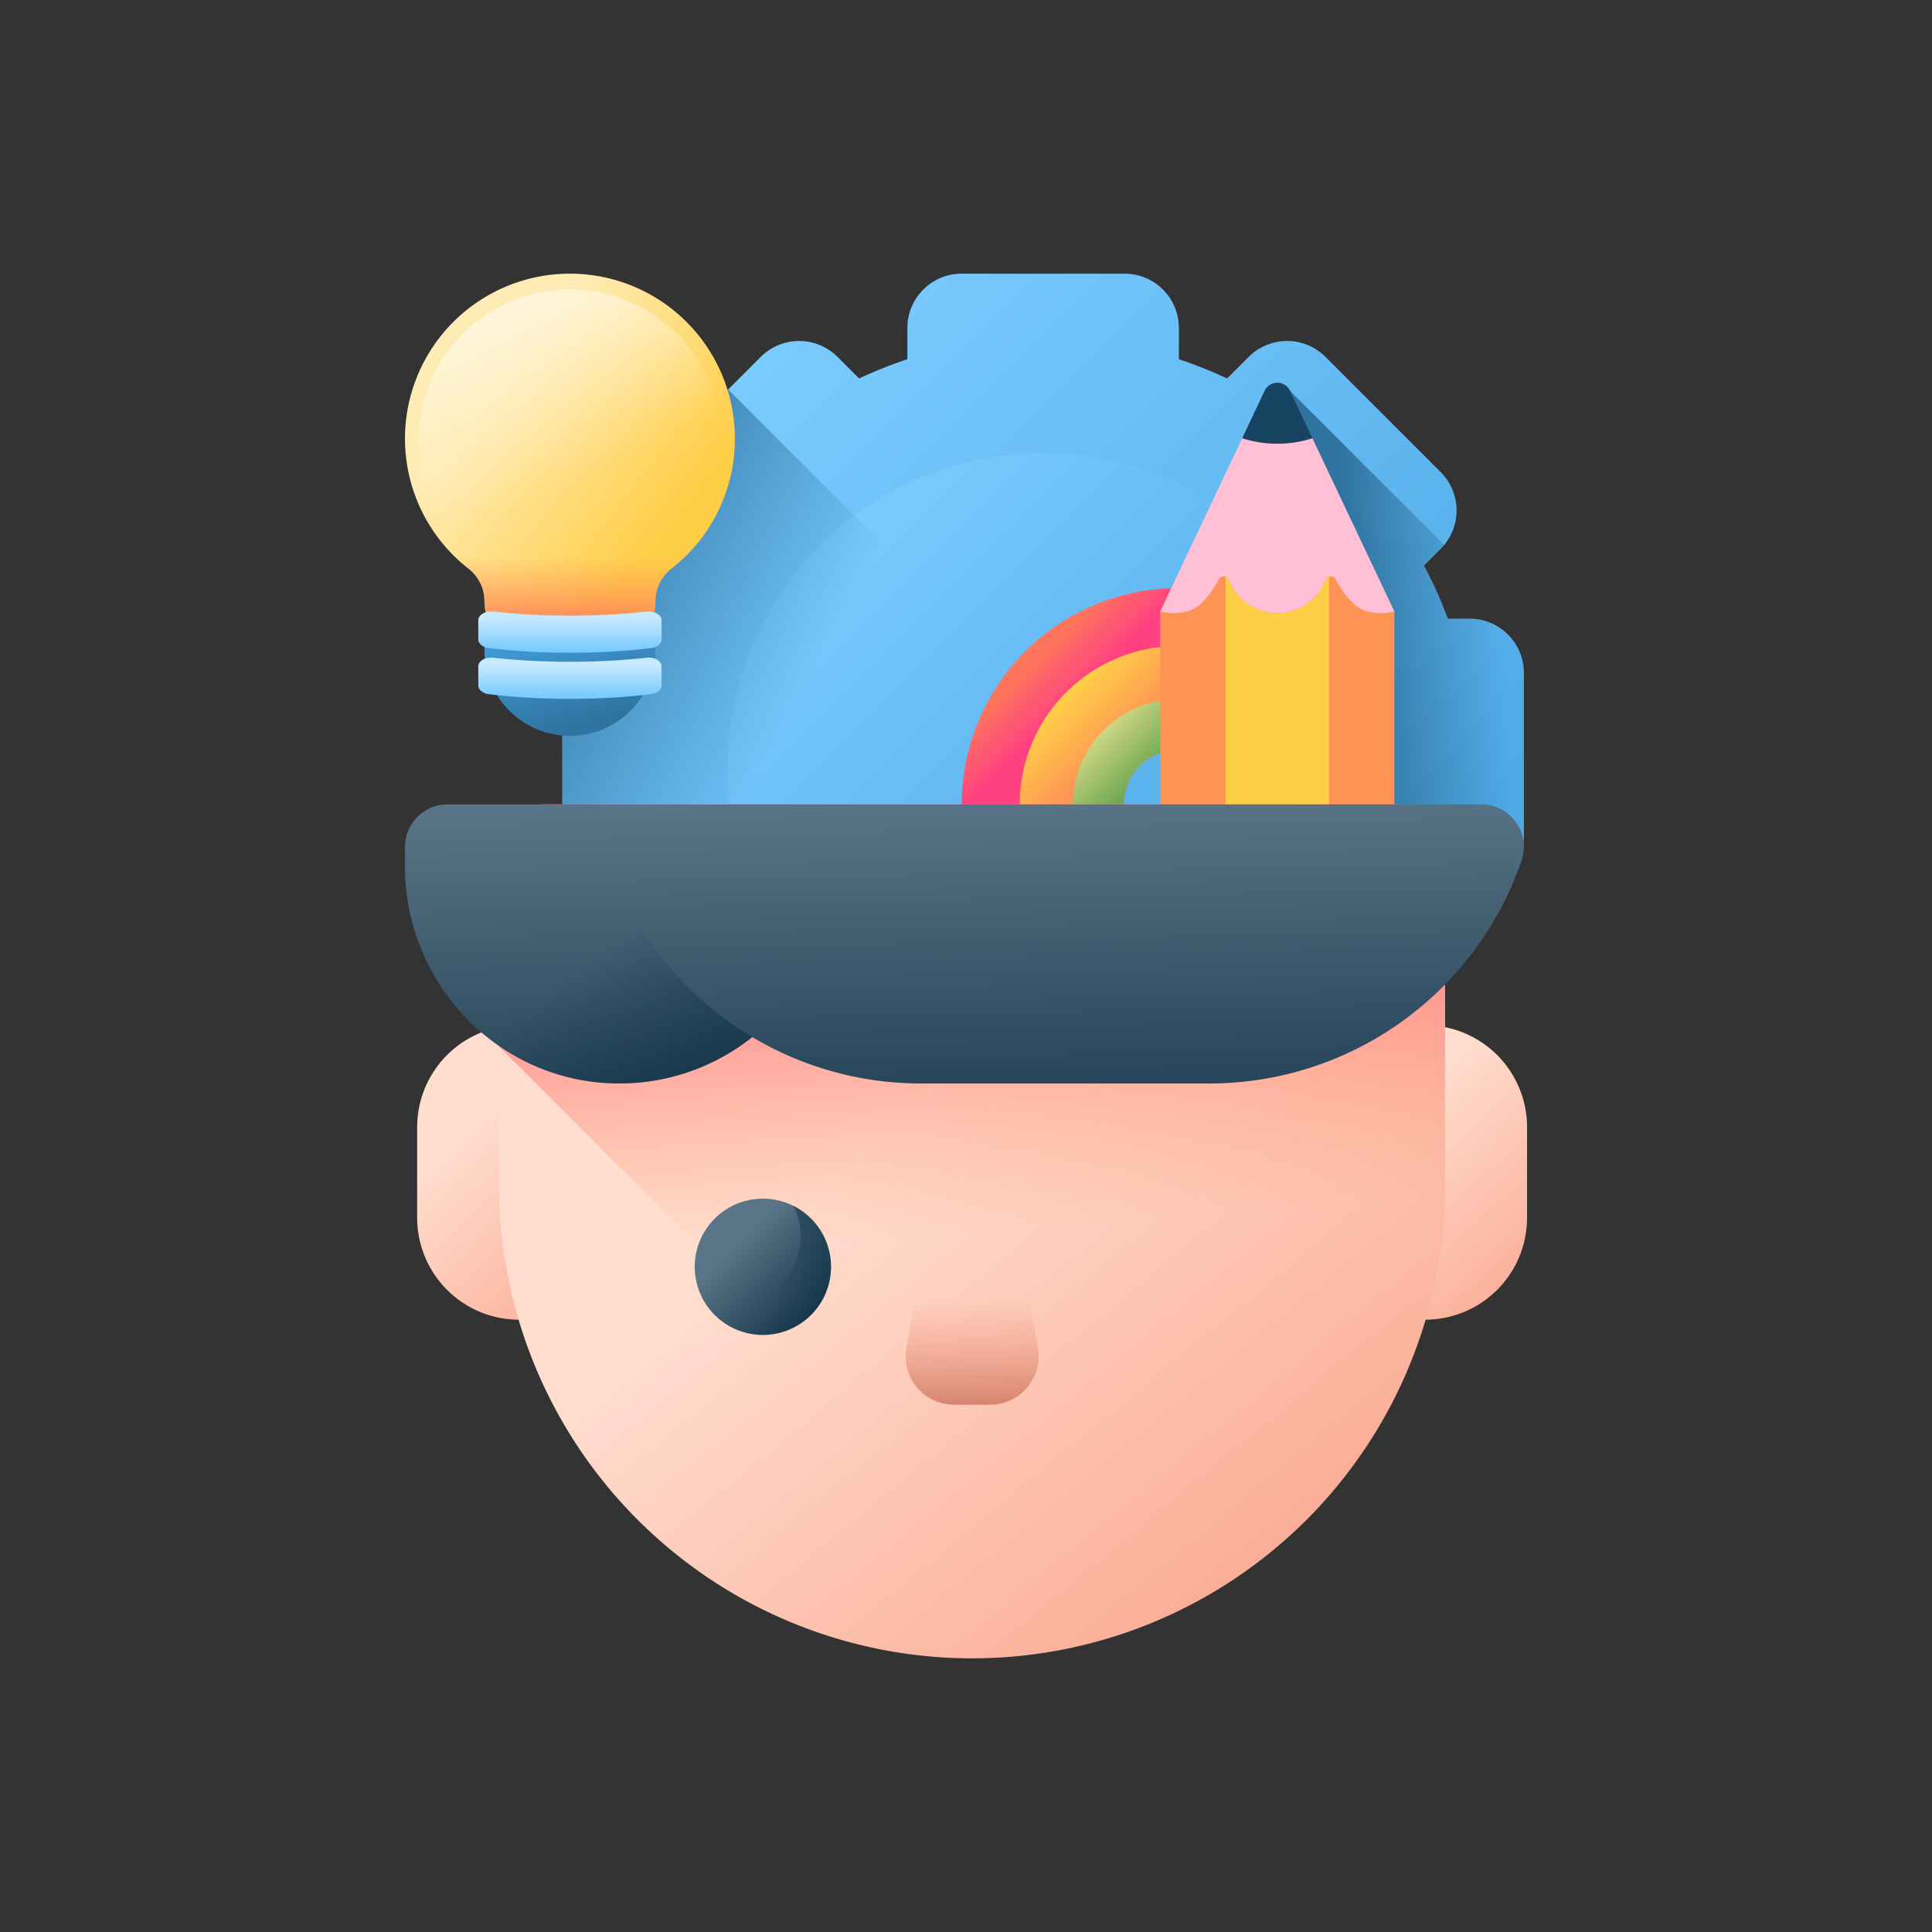
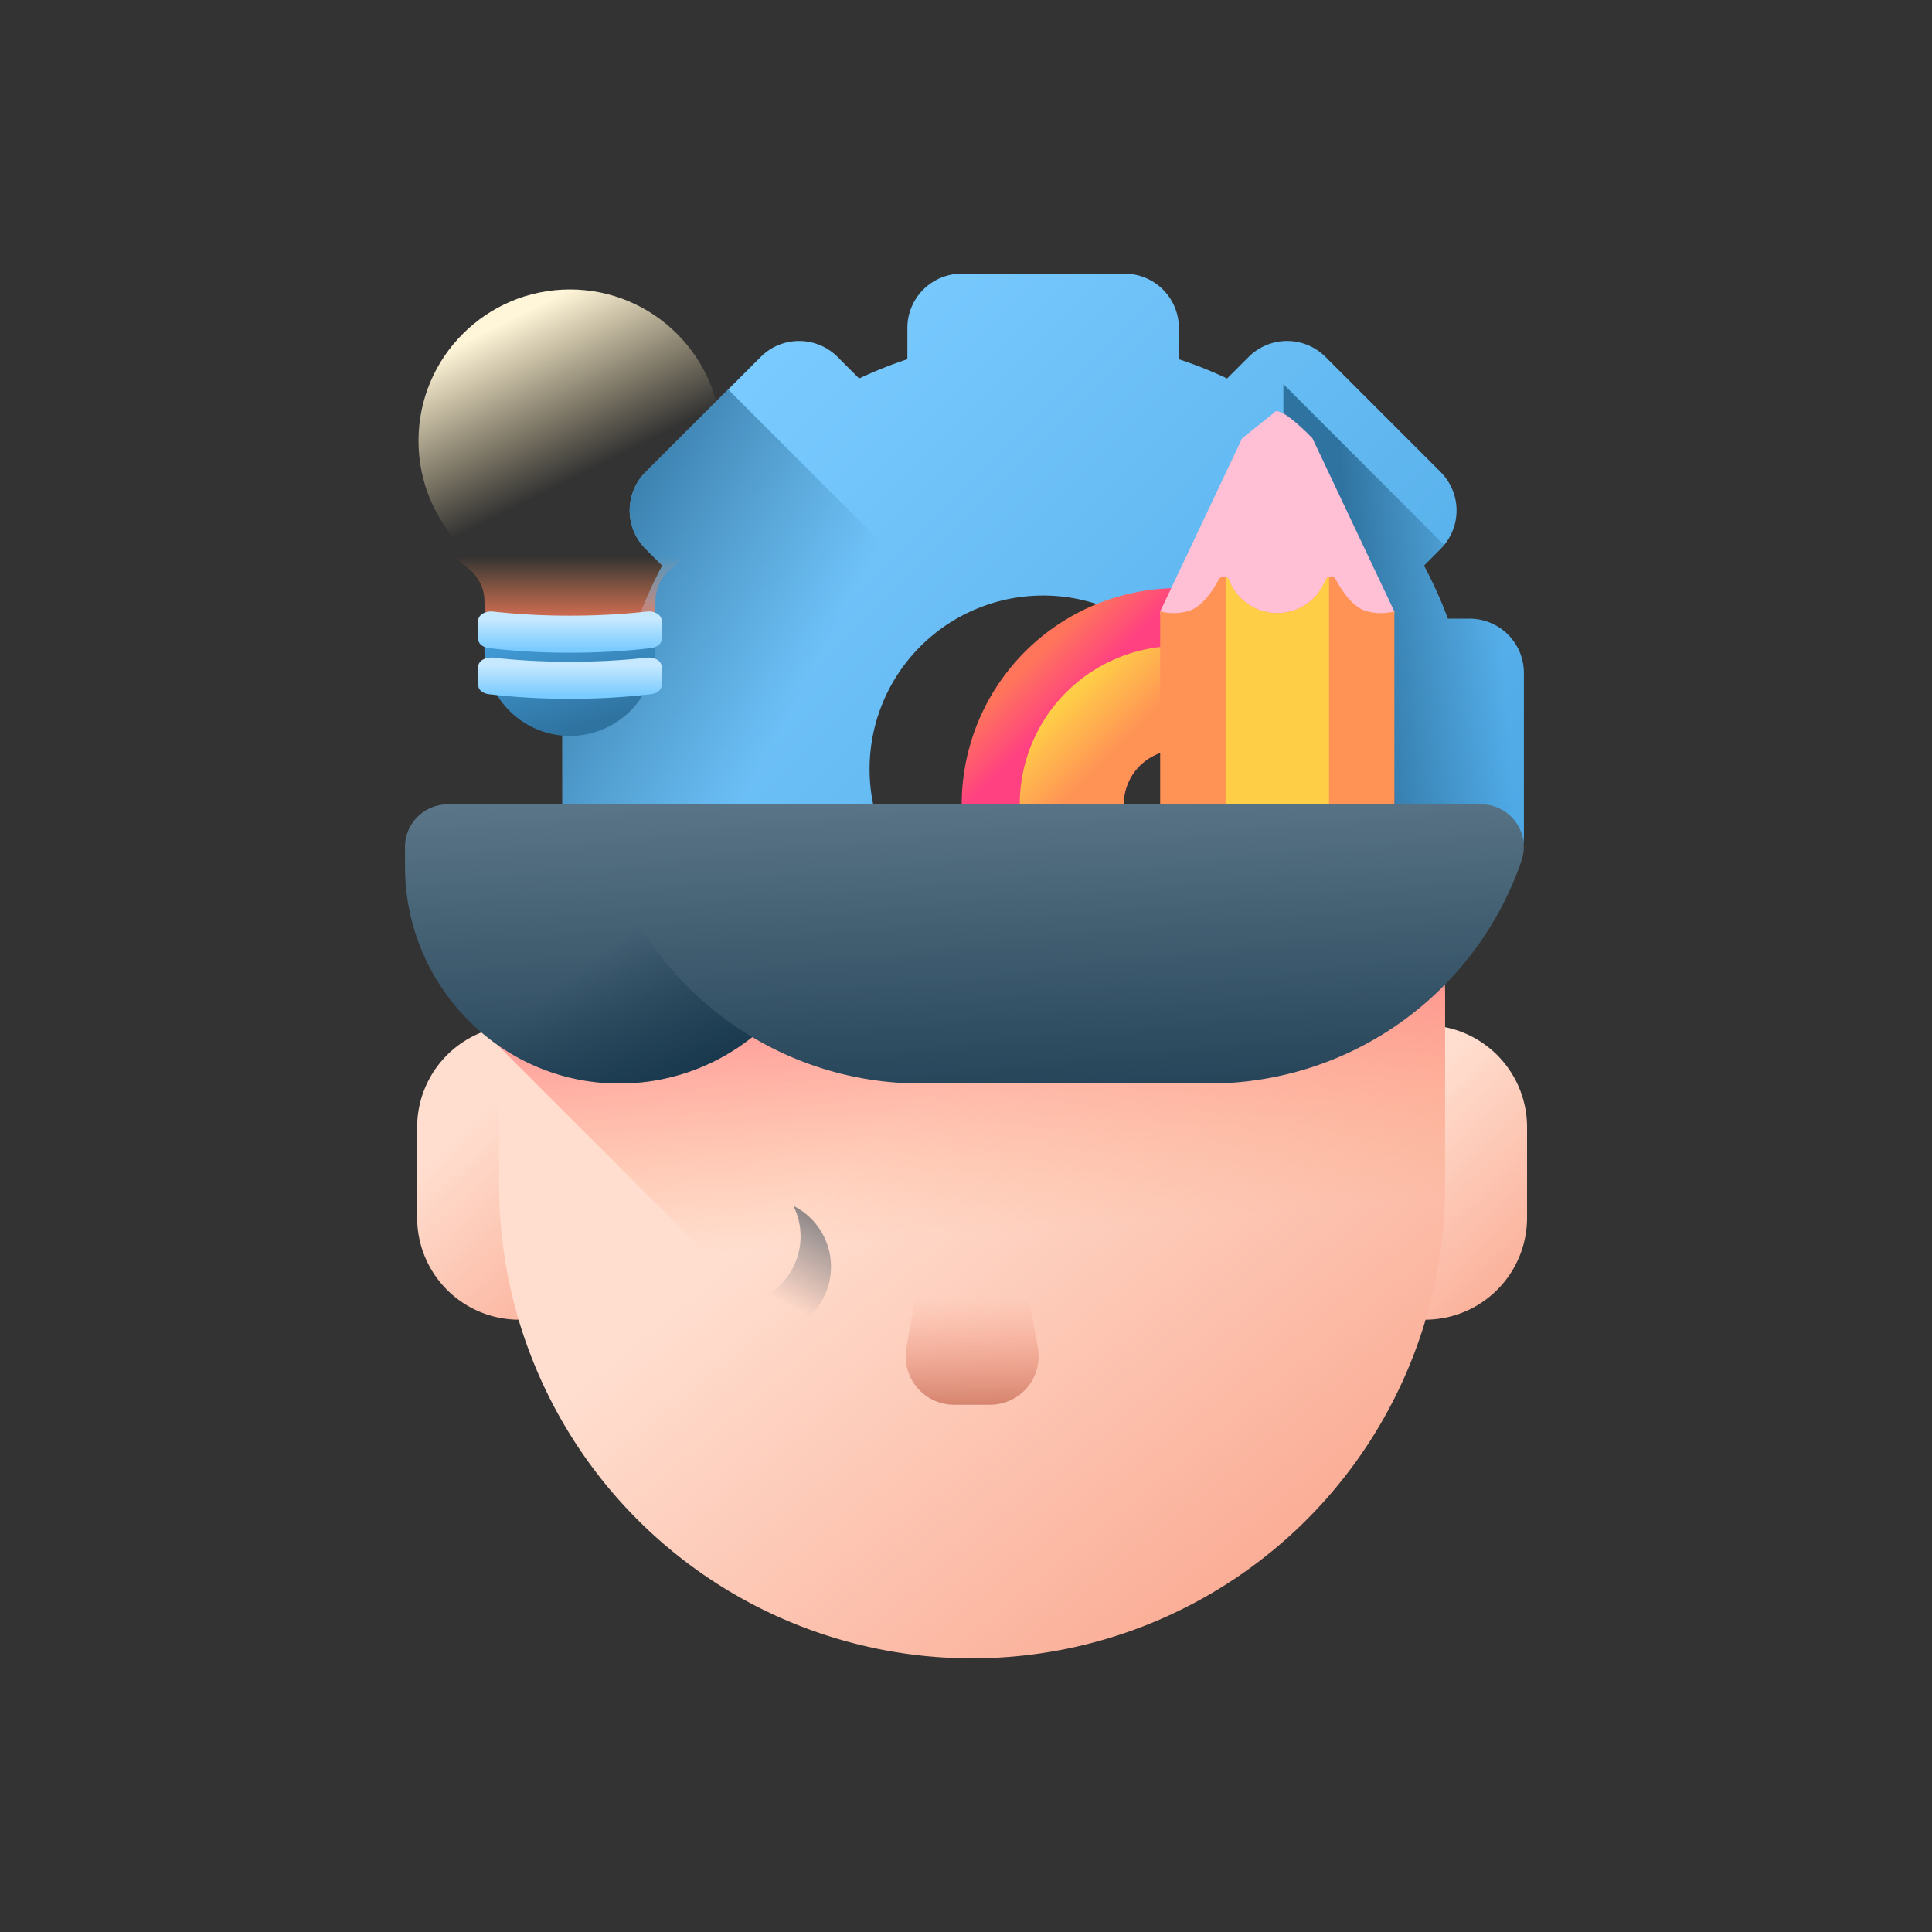
<svg xmlns="http://www.w3.org/2000/svg" xmlns:xlink="http://www.w3.org/1999/xlink" width="600" height="600" viewBox="0 0 600 600">
  <rect x="0" y="0" width="600" height="600" fill="#333333" stroke="none" />
  <defs>
    <linearGradient id="linear-gradient" x1="0.14" y1="0.14" x2="0.909" y2="0.909" gradientUnits="objectBoundingBox">
      <stop offset="0" stop-color="#7acbff" />
      <stop offset="1" stop-color="#45a2e0" />
    </linearGradient>
    <linearGradient id="linear-gradient-3" x1="0.55" y1="0.71" x2="-0.042" y2="0.322" gradientUnits="objectBoundingBox">
      <stop offset="0" stop-color="#2f73a0" stop-opacity="0" />
      <stop offset="1" stop-color="#2f73a0" />
    </linearGradient>
    <linearGradient id="linear-gradient-4" x1="0.166" y1="0.166" x2="0.257" y2="0.257" gradientUnits="objectBoundingBox">
      <stop offset="0" stop-color="#ff755c" />
      <stop offset="1" stop-color="#ff4181" />
    </linearGradient>
    <linearGradient id="linear-gradient-5" x1="0.156" y1="0.156" x2="0.317" y2="0.317" gradientUnits="objectBoundingBox">
      <stop offset="0" stop-color="#ffce47" />
      <stop offset="1" stop-color="#ff9356" />
    </linearGradient>
    <linearGradient id="linear-gradient-6" x1="0.097" y1="0.097" x2="0.353" y2="0.353" gradientUnits="objectBoundingBox">
      <stop offset="0" stop-color="#e4e08e" />
      <stop offset="1" stop-color="#6fa953" />
    </linearGradient>
    <linearGradient id="linear-gradient-7" x1="0.898" y1="0.439" x2="0.283" y2="0.526" xlink:href="#linear-gradient-3" />
    <linearGradient id="linear-gradient-8" x1="-4.09" y1="-18.08" x2="-3.09" y2="-18.08" gradientUnits="objectBoundingBox">
      <stop offset="0" stop-color="#ffe0ea" />
      <stop offset="1" stop-color="#ffc0d5" />
    </linearGradient>
    <linearGradient id="linear-gradient-9" x1="-1.716" y1="-13.266" x2="-0.273" y2="-13.266" xlink:href="#linear-gradient-5" />
    <linearGradient id="linear-gradient-10" x1="-2.274" y1="-13.032" x2="-3.889" y2="-13.594" xlink:href="#linear-gradient-5" />
    <linearGradient id="linear-gradient-11" x1="-13.231" y1="-71.293" x2="-12.38" y2="-71.293" gradientUnits="objectBoundingBox">
      <stop offset="0" stop-color="#2f73a0" />
      <stop offset="1" stop-color="#174461" />
    </linearGradient>
    <linearGradient id="linear-gradient-12" x1="0.351" y1="0.269" x2="0.903" y2="1.125" gradientUnits="objectBoundingBox">
      <stop offset="0" stop-color="#ffdecf" />
      <stop offset="1" stop-color="#faa68e" />
    </linearGradient>
    <linearGradient id="linear-gradient-14" x1="0.47" y1="0.329" x2="0.965" y2="0.878" xlink:href="#linear-gradient-12" />
    <linearGradient id="linear-gradient-15" x1="0.521" y1="0.511" x2="0.481" y2="0.017" gradientUnits="objectBoundingBox">
      <stop offset="0" stop-color="#ff9356" stop-opacity="0" />
      <stop offset="1" stop-color="#ff4181" />
    </linearGradient>
    <linearGradient id="linear-gradient-16" x1="0.475" y1="-0.028" x2="0.626" y2="1.606" gradientUnits="objectBoundingBox">
      <stop offset="0" stop-color="#5a7587" />
      <stop offset="1" stop-color="#092a40" />
    </linearGradient>
    <linearGradient id="linear-gradient-17" x1="0.53" y1="0.561" x2="1.176" y2="1.234" gradientUnits="objectBoundingBox">
      <stop offset="0" stop-color="#092a40" stop-opacity="0" />
      <stop offset="1" stop-color="#092a40" />
    </linearGradient>
    <linearGradient id="linear-gradient-18" x1="0.313" y1="0.313" x2="0.96" y2="0.96" xlink:href="#linear-gradient-16" />
    <linearGradient id="linear-gradient-19" x1="0.491" y1="0.674" x2="1.216" y2="-0.675" xlink:href="#linear-gradient-17" />
    <linearGradient id="linear-gradient-22" x1="0.5" y1="0.387" x2="0.5" y2="1.127" gradientUnits="objectBoundingBox">
      <stop offset="0" stop-color="#f89580" stop-opacity="0" />
      <stop offset="0.997" stop-color="#c5715a" />
    </linearGradient>
    <linearGradient id="linear-gradient-23" x1="0.283" y1="0.294" x2="0.766" y2="0.717" gradientUnits="objectBoundingBox">
      <stop offset="0" stop-color="#ffebb4" />
      <stop offset="1" stop-color="#ffce47" />
    </linearGradient>
    <linearGradient id="linear-gradient-24" x1="0.5" y1="0.223" x2="0.5" y2="0.867" gradientUnits="objectBoundingBox">
      <stop offset="0" stop-color="#ff9356" stop-opacity="0" />
      <stop offset="1" stop-color="#ff755c" />
    </linearGradient>
    <linearGradient id="linear-gradient-25" x1="0.552" y1="0.604" x2="0.301" y2="0.1" gradientUnits="objectBoundingBox">
      <stop offset="0" stop-color="#ffebb4" stop-opacity="0" />
      <stop offset="1" stop-color="#fff5d9" />
    </linearGradient>
    <linearGradient id="linear-gradient-26" x1="0.326" y1="-0.145" x2="0.77" y2="0.819" gradientUnits="objectBoundingBox">
      <stop offset="0" stop-color="#45a2e0" />
      <stop offset="1" stop-color="#2f73a0" />
    </linearGradient>
    <linearGradient id="linear-gradient-27" x1="0.5" y1="0.185" x2="0.5" y2="0.916" gradientUnits="objectBoundingBox">
      <stop offset="0" stop-color="#c7e9ff" />
      <stop offset="1" stop-color="#7acbff" />
    </linearGradient>
  </defs>
  <g id="fun" transform="translate(17891 21052)">
    <rect id="Rectangle_9734" data-name="Rectangle 9734" width="600" height="600" rx="300" transform="translate(-17891 -21052)" fill="none" />
    <g id="fun_game" transform="translate(-17806 -20967.012)">
-       <rect id="Rectangle_13910" data-name="Rectangle 13910" width="430" height="430" transform="translate(0 0.015)" fill="none" />
      <g id="Group_27865" data-name="Group 27865" transform="translate(89.641 0)">
        <path id="Path_80930" data-name="Path 80930" d="M388.07,107.152h-6.76a133.429,133.429,0,0,0-7.425-16.488l5.2-5.2a16.863,16.863,0,0,0,0-23.845L343.315,25.845a16.863,16.863,0,0,0-23.845,0l-6.708,6.708a133.37,133.37,0,0,0-14.977-5.977V16.863A16.863,16.863,0,0,0,280.921,0h-50.59a16.863,16.863,0,0,0-16.863,16.863v9.714a133.371,133.371,0,0,0-14.981,5.977l-6.708-6.708a16.863,16.863,0,0,0-23.845,0l-35.77,35.771a16.863,16.863,0,0,0,0,23.845l5.2,5.2a133.608,133.608,0,0,0-7.425,16.488h-6.761a16.863,16.863,0,0,0-16.863,16.863v50.59a16.863,16.863,0,0,0,16.863,16.863h3.735a133.235,133.235,0,0,0,7.4,19.539l-2.151,2.151a16.863,16.863,0,0,0,0,23.845l35.769,35.769a16.863,16.863,0,0,0,23.847,0l.644-.643a133.354,133.354,0,0,0,21.044,9.025v.6a16.863,16.863,0,0,0,16.863,16.863h50.59a16.863,16.863,0,0,0,16.863-16.863v-.6a133.39,133.39,0,0,0,21.046-9.029l.644.643a16.863,16.863,0,0,0,23.847,0l33.618-33.618V211a133.336,133.336,0,0,0,7.4-19.539h3.735A16.863,16.863,0,0,0,404.938,174.6v-50.59a16.863,16.863,0,0,0-16.863-16.863ZM255.626,207.763a53.9,53.9,0,1,1,53.9-53.9,53.9,53.9,0,0,1-53.9,53.9Z" transform="translate(-106.315)" fill="url(#linear-gradient)" />
-         <path id="Path_80931" data-name="Path 80931" d="M265.145,66.094a98.017,98.017,0,1,1-.006,0Zm0,152.036a53.9,53.9,0,1,1,53.9-53.9,53.9,53.9,0,0,1-53.9,53.9Z" transform="translate(-115.834 -10.366)" fill="url(#linear-gradient)" />
      </g>
      <path id="Path_80932" data-name="Path 80932" d="M201.725,160.557a53.863,53.863,0,0,1,27.173-46.8L157.805,42.665,132.162,68.308a16.863,16.863,0,0,0,0,23.845l5.2,5.2a133.554,133.554,0,0,0-7.425,16.488h-6.761a16.863,16.863,0,0,0-16.863,16.863V181.3a16.8,16.8,0,0,0,4.869,11.846H212.691a53.66,53.66,0,0,1-10.968-32.582Z" transform="translate(-16.674 -6.692)" fill="url(#linear-gradient-3)" />
      <g id="Group_27866" data-name="Group 27866" transform="translate(213.732 97.664)">
        <path id="Path_80933" data-name="Path 80933" d="M320.651,115.831a67.232,67.232,0,1,0,.006,0Zm0,50.243a16.91,16.91,0,1,1-16.91,16.91,16.91,16.91,0,0,1,16.91-16.91Z" transform="translate(-253.489 -115.831)" fill="url(#linear-gradient-4)" />
        <path id="Path_80934" data-name="Path 80934" d="M323.993,137.128a49.2,49.2,0,1,0,49.2,49.2,49.2,49.2,0,0,0-49.2-49.2Zm0,66.1a16.91,16.91,0,1,1,16.91-16.909,16.909,16.909,0,0,1-16.91,16.909Z" transform="translate(-256.831 -119.171)" fill="url(#linear-gradient-5)" />
-         <path id="Path_80935" data-name="Path 80935" d="M327.067,156.726A32.672,32.672,0,1,0,359.738,189.4a32.672,32.672,0,0,0-32.672-32.672Zm0,49.582a16.91,16.91,0,1,1,16.91-16.91,16.909,16.909,0,0,1-16.91,16.91Z" transform="translate(-259.905 -122.245)" fill="url(#linear-gradient-6)" />
      </g>
      <path id="Path_80936" data-name="Path 80936" d="M421.832,90.636,371.893,40.7V192.831h69.82a16.8,16.8,0,0,0,4.869-11.846v-50.59a16.863,16.863,0,0,0-16.863-16.863h-6.76a133.419,133.419,0,0,0-7.425-16.488l5.2-5.2c.39-.389.751-.793,1.1-1.209Z" transform="translate(-58.327 -6.384)" fill="url(#linear-gradient-7)" />
      <g id="Group_27868" data-name="Group 27868" transform="translate(275.308 33.877)">
        <g id="Group_27867" data-name="Group 27867">
          <path id="Path_80937" data-name="Path 80937" d="M326.53,112.832l25.447-53.763,9.738-7.771c1.569-3.315,12.082,7.771,12.082,7.771l25.447,53.763C399.246,132.971,326.53,132.971,326.53,112.832Z" transform="translate(-326.521 -41.825)" fill="url(#linear-gradient-8)" />
          <path id="Path_80938" data-name="Path 80938" d="M399.249,194l-.007-71.632a16.526,16.526,0,0,1-8.779-.113c-4.114-1.18-7.452-6.125-9.449-9.861a1.712,1.712,0,0,0-3.1.218.009.009,0,0,1,0,.007.009.009,0,0,1,0,.007,16.446,16.446,0,0,1-.691,1.526l-.379.7a.084.084,0,0,1-.026.04,15.95,15.95,0,0,1-1.427,2.064c-.169.212-.358.422-.537.631q-.455.506-.953.97a16.049,16.049,0,0,1-8.563,4.165,16.342,16.342,0,0,1-4.911,0,16.063,16.063,0,0,1-9.515-5.136c-.18-.206-.365-.422-.537-.631a15.6,15.6,0,0,1-1.427-2.064.084.084,0,0,1-.027-.04l-.379-.7c-.132-.253-.253-.506-.365-.759s-.219-.5-.319-.759c-.007-.007-.007-.007-.007-.02a1.712,1.712,0,0,0-3.1-.218c-2,3.736-5.328,8.673-9.443,9.854a16.427,16.427,0,0,1-8.786.12l-.007,71.632a9.94,9.94,0,0,0,9.933,9.932h52.859A9.941,9.941,0,0,0,399.249,194Z" transform="translate(-326.519 -51.367)" fill="url(#linear-gradient-9)" />
          <path id="Path_80939" data-name="Path 80939" d="M382.724,203.955V111.629a1.686,1.686,0,0,0-1.035,1.012.009.009,0,0,1,0,.013,37.184,37.184,0,0,1-2.522,4.326,7.549,7.549,0,0,1-.537.631,16.063,16.063,0,0,1-9.515,5.136,16.342,16.342,0,0,1-4.911,0,16.063,16.063,0,0,1-9.515-5.136,8.246,8.246,0,0,1-.537-.631,14.016,14.016,0,0,1-1.427-2.064.085.085,0,0,1-.027-.04c-.132-.226-.962-1.958-1.062-2.217-.007-.007-.007-.007-.007-.02a1.686,1.686,0,0,0-1.035-1.012v92.326Z" transform="translate(-330.295 -51.385)" fill="url(#linear-gradient-10)" />
-           <path id="Path_80940" data-name="Path 80940" d="M367.622,59.117a35.778,35.778,0,0,1-10.91-1.7l6.983-14.755a4.345,4.345,0,0,1,7.855,0l6.983,14.755A35.778,35.778,0,0,1,367.622,59.117Z" transform="translate(-331.254 -40.179)" fill="url(#linear-gradient-11)" />
        </g>
      </g>
      <g id="Group_27876" data-name="Group 27876" transform="translate(40.772 164.817)">
        <g id="Group_27869" data-name="Group 27869" transform="translate(3.782 68.58)">
          <path id="Path_80941" data-name="Path 80941" d="M52.842,336.6V308.482a31.67,31.67,0,1,1,63.34,0V336.6a31.67,31.67,0,1,1-63.34,0Z" transform="translate(-52.842 -276.812)" fill="url(#linear-gradient-12)" />
          <path id="Path_80942" data-name="Path 80942" d="M386.523,336.6V308.482a31.67,31.67,0,1,1,63.34,0V336.6a31.67,31.67,0,1,1-63.34,0Z" transform="translate(-105.176 -276.812)" fill="url(#linear-gradient-12)" />
        </g>
        <path id="Path_80943" data-name="Path 80943" d="M376.809,256.5v57.29a146.889,146.889,0,1,1-293.779,0V256.5a146.238,146.238,0,0,1,13.245-61.026h267.29A146.256,146.256,0,0,1,376.809,256.5Z" transform="translate(-53.794 -195.475)" fill="url(#linear-gradient-14)" />
        <path id="Path_80944" data-name="Path 80944" d="M376.81,256.5v57.29A146.775,146.775,0,0,1,268,455.682L162.208,349.9,83.035,270.724V256.5A146.238,146.238,0,0,1,96.28,195.475H363.566A146.25,146.25,0,0,1,376.81,256.5Z" transform="translate(-53.795 -195.475)" fill="url(#linear-gradient-15)" />
        <g id="Group_27870" data-name="Group 27870">
          <path id="Path_80945" data-name="Path 80945" d="M382.563,195.475a13.22,13.22,0,0,1,12.568,17.417,102.444,102.444,0,0,1-96.9,69.255H208.6a101.9,101.9,0,0,1-52.392-14.411,66.141,66.141,0,0,1-41.629,14.411c-36.762-.169-66.225-30.62-66.225-67.385v-6.045a13.238,13.238,0,0,1,13.238-13.238H382.563Z" transform="translate(-48.356 -195.475)" fill="url(#linear-gradient-16)" />
          <path id="Path_80946" data-name="Path 80946" d="M156.208,267.735a66.141,66.141,0,0,1-41.627,14.411c-36.762-.169-66.225-30.62-66.225-67.385v-6.045a13.238,13.238,0,0,1,13.238-13.238h45.821a102.482,102.482,0,0,0,48.792,72.259Z" transform="translate(-48.356 -195.475)" fill="url(#linear-gradient-17)" />
        </g>
        <g id="Group_27875" data-name="Group 27875" transform="translate(89.984 122.448)">
          <g id="Group_27872" data-name="Group 27872">
            <g id="Group_27871" data-name="Group 27871">
-               <path id="Path_80947" data-name="Path 80947" d="M197.4,361.863A21.163,21.163,0,1,1,176.241,340.7,21.163,21.163,0,0,1,197.4,361.863Z" transform="translate(-155.078 -340.7)" fill="url(#linear-gradient-18)" />
+               <path id="Path_80947" data-name="Path 80947" d="M197.4,361.863Z" transform="translate(-155.078 -340.7)" fill="url(#linear-gradient-18)" />
              <path id="Path_80948" data-name="Path 80948" d="M186.125,343.344a21.163,21.163,0,0,1-28.4,28.4,21.163,21.163,0,1,0,28.4-28.4Z" transform="translate(-155.494 -341.115)" fill="url(#linear-gradient-19)" />
            </g>
          </g>
          <g id="Group_27874" data-name="Group 27874" transform="translate(129.95)">
            <g id="Group_27873" data-name="Group 27873">
              <path id="Path_80949" data-name="Path 80949" d="M351.527,361.863A21.163,21.163,0,1,1,330.363,340.7a21.163,21.163,0,0,1,21.163,21.163Z" transform="translate(-309.2 -340.7)" fill="url(#linear-gradient-18)" />
              <path id="Path_80950" data-name="Path 80950" d="M340.251,343.344a21.163,21.163,0,0,1-28.4,28.4,21.163,21.163,0,1,0,28.4-28.4Z" transform="translate(-309.616 -341.115)" fill="url(#linear-gradient-19)" />
            </g>
          </g>
        </g>
        <path id="Path_80966" data-name="Path 80966" d="M257.088,266.888H245.861a15.032,15.032,0,0,1-14.8-17.665l6.435-36.177h27.956l6.436,36.177a15.032,15.032,0,0,1-14.8,17.665Z" transform="translate(-75.346 -80.443)" fill="url(#linear-gradient-22)" />
      </g>
      <g id="Group_27880" data-name="Group 27880" transform="translate(40.768 -0.002)">
        <g id="Group_27878" data-name="Group 27878">
          <g id="Group_27877" data-name="Group 27877">
-             <path id="Path_80952" data-name="Path 80952" d="M150.81,51.227A51.227,51.227,0,1,0,68.1,91.638a12.82,12.82,0,0,1,4.938,10.108,15.417,15.417,0,0,0,15.417,15.417h22.259a15.417,15.417,0,0,0,15.421-15.417h0a12.811,12.811,0,0,1,4.931-10.1A51.143,51.143,0,0,0,150.81,51.228Z" transform="translate(-48.352 0.002)" fill="url(#linear-gradient-23)" />
            <path id="Path_80953" data-name="Path 80953" d="M58.428,94.264a51.517,51.517,0,0,0,11.247,12.158,12.82,12.82,0,0,1,4.938,10.108,15.417,15.417,0,0,0,15.417,15.417H112.29a15.417,15.417,0,0,0,15.422-15.417h0a12.811,12.811,0,0,1,4.931-10.1A51.508,51.508,0,0,0,143.9,94.265Z" transform="translate(-49.932 -14.783)" fill="url(#linear-gradient-24)" />
            <circle id="Ellipse_2130" data-name="Ellipse 2130" cx="47.03" cy="47.03" r="47.03" transform="translate(4.201 4.905)" fill="url(#linear-gradient-25)" />
          </g>
        </g>
        <g id="Group_27879" data-name="Group 27879" transform="translate(22.77 104.905)">
          <path id="Path_80954" data-name="Path 80954" d="M104.174,164.045A26.549,26.549,0,0,1,77.625,137.5v-6.841h53.1V137.5A26.549,26.549,0,0,1,104.174,164.045Z" transform="translate(-75.713 -125.396)" fill="url(#linear-gradient-26)" />
          <path id="Path_80955" data-name="Path 80955" d="M75.357,127.185v5.891c0,1.349,1.4,2.5,3.305,2.728a211.637,211.637,0,0,0,25.156,1.417,211.642,211.642,0,0,0,25.156-1.417c1.909-.232,3.305-1.38,3.305-2.728v-5.891c0-1.7-2.192-3.006-4.615-2.731a214.383,214.383,0,0,1-23.846,1.265,214.384,214.384,0,0,1-23.846-1.265c-2.42-.275-4.615,1.025-4.615,2.731Z" transform="translate(-75.357 -124.417)" fill="url(#linear-gradient-27)" />
          <path id="Path_80956" data-name="Path 80956" d="M75.357,144.17v5.891c0,1.349,1.4,2.5,3.305,2.728a211.637,211.637,0,0,0,25.156,1.417,211.639,211.639,0,0,0,25.156-1.417c1.909-.232,3.305-1.38,3.305-2.728V144.17c0-1.7-2.192-3.006-4.615-2.731a214.389,214.389,0,0,1-23.846,1.265,214.39,214.39,0,0,1-23.846-1.265c-2.42-.275-4.615,1.026-4.615,2.731Z" transform="translate(-75.357 -127.081)" fill="url(#linear-gradient-27)" />
        </g>
      </g>
    </g>
  </g>
</svg>